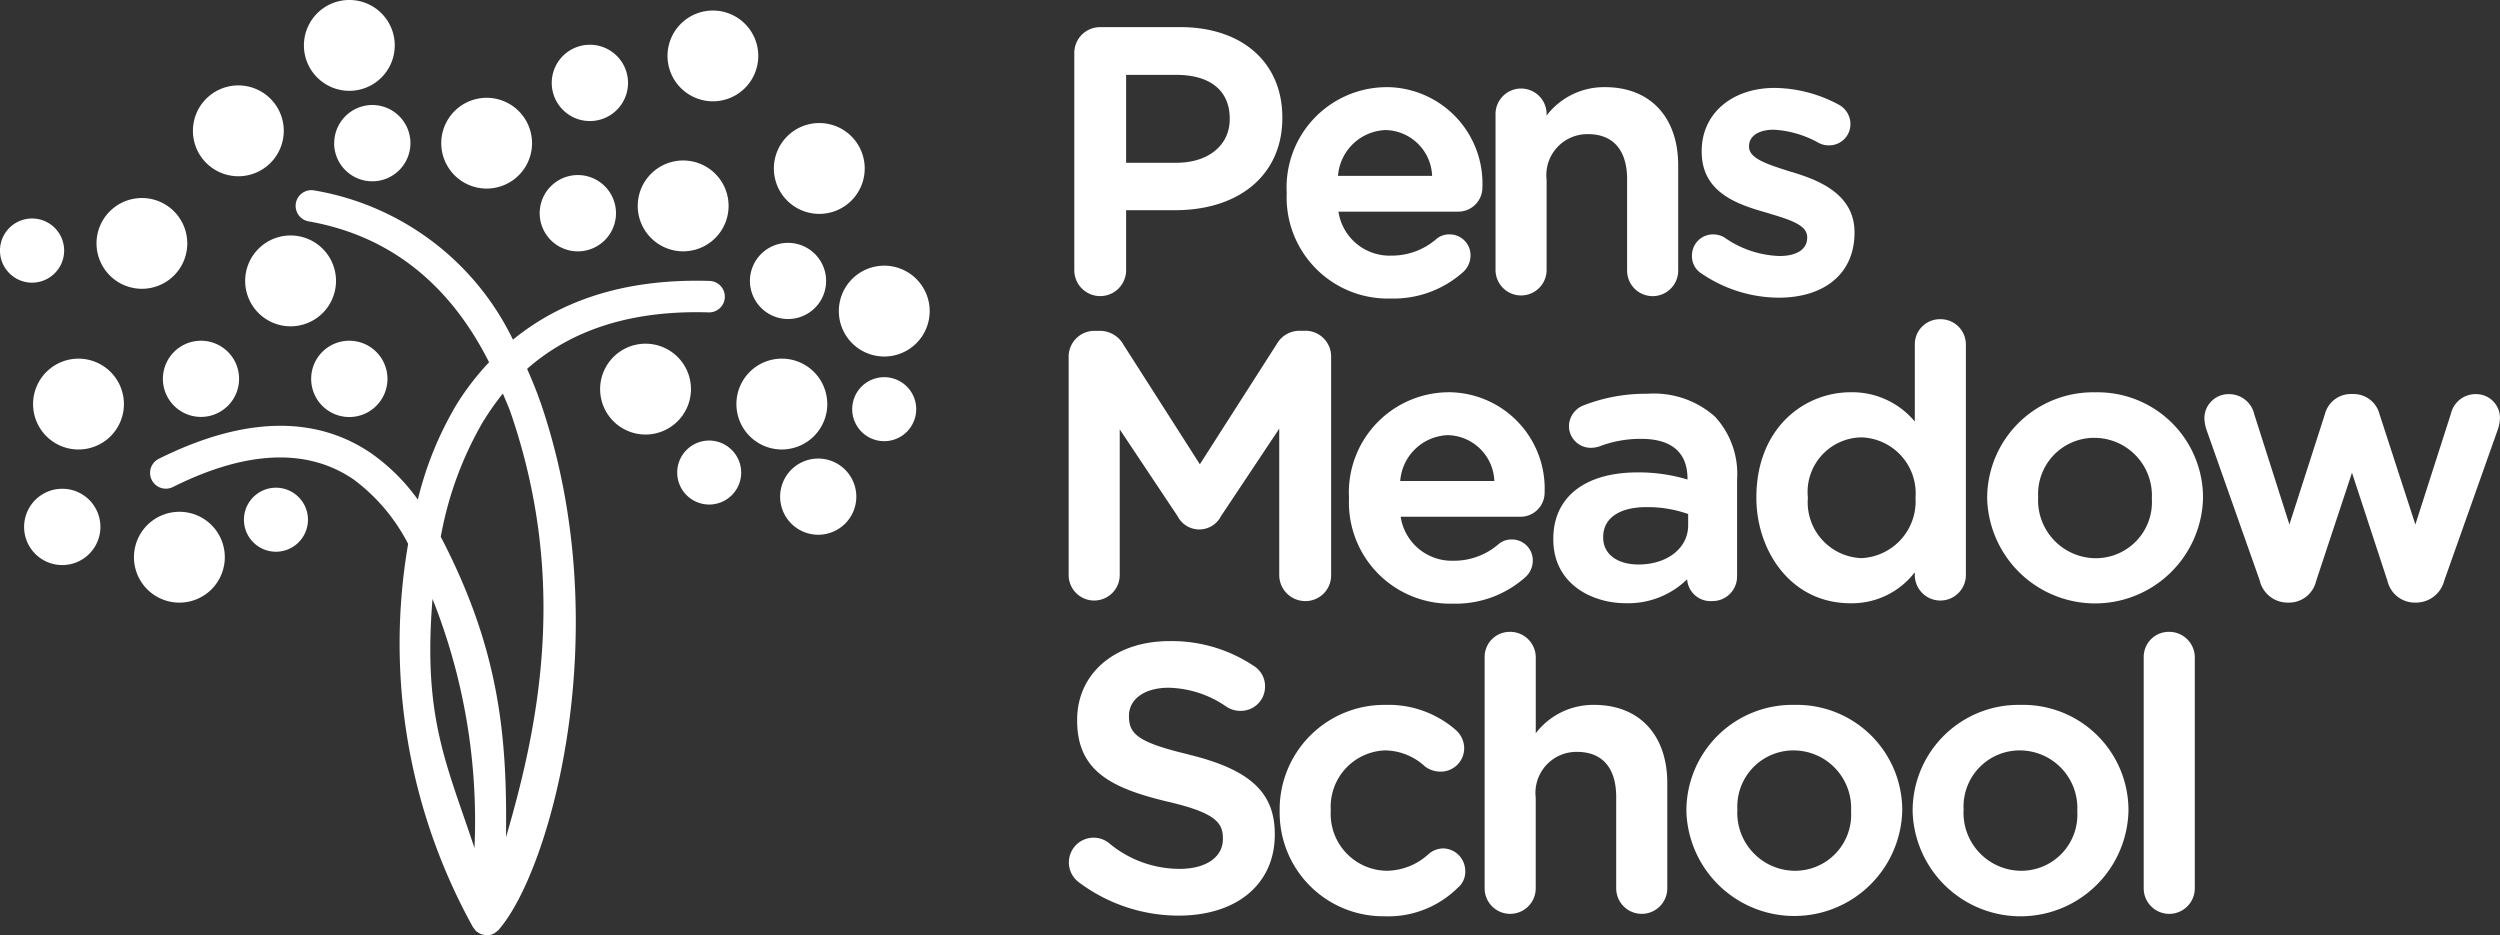
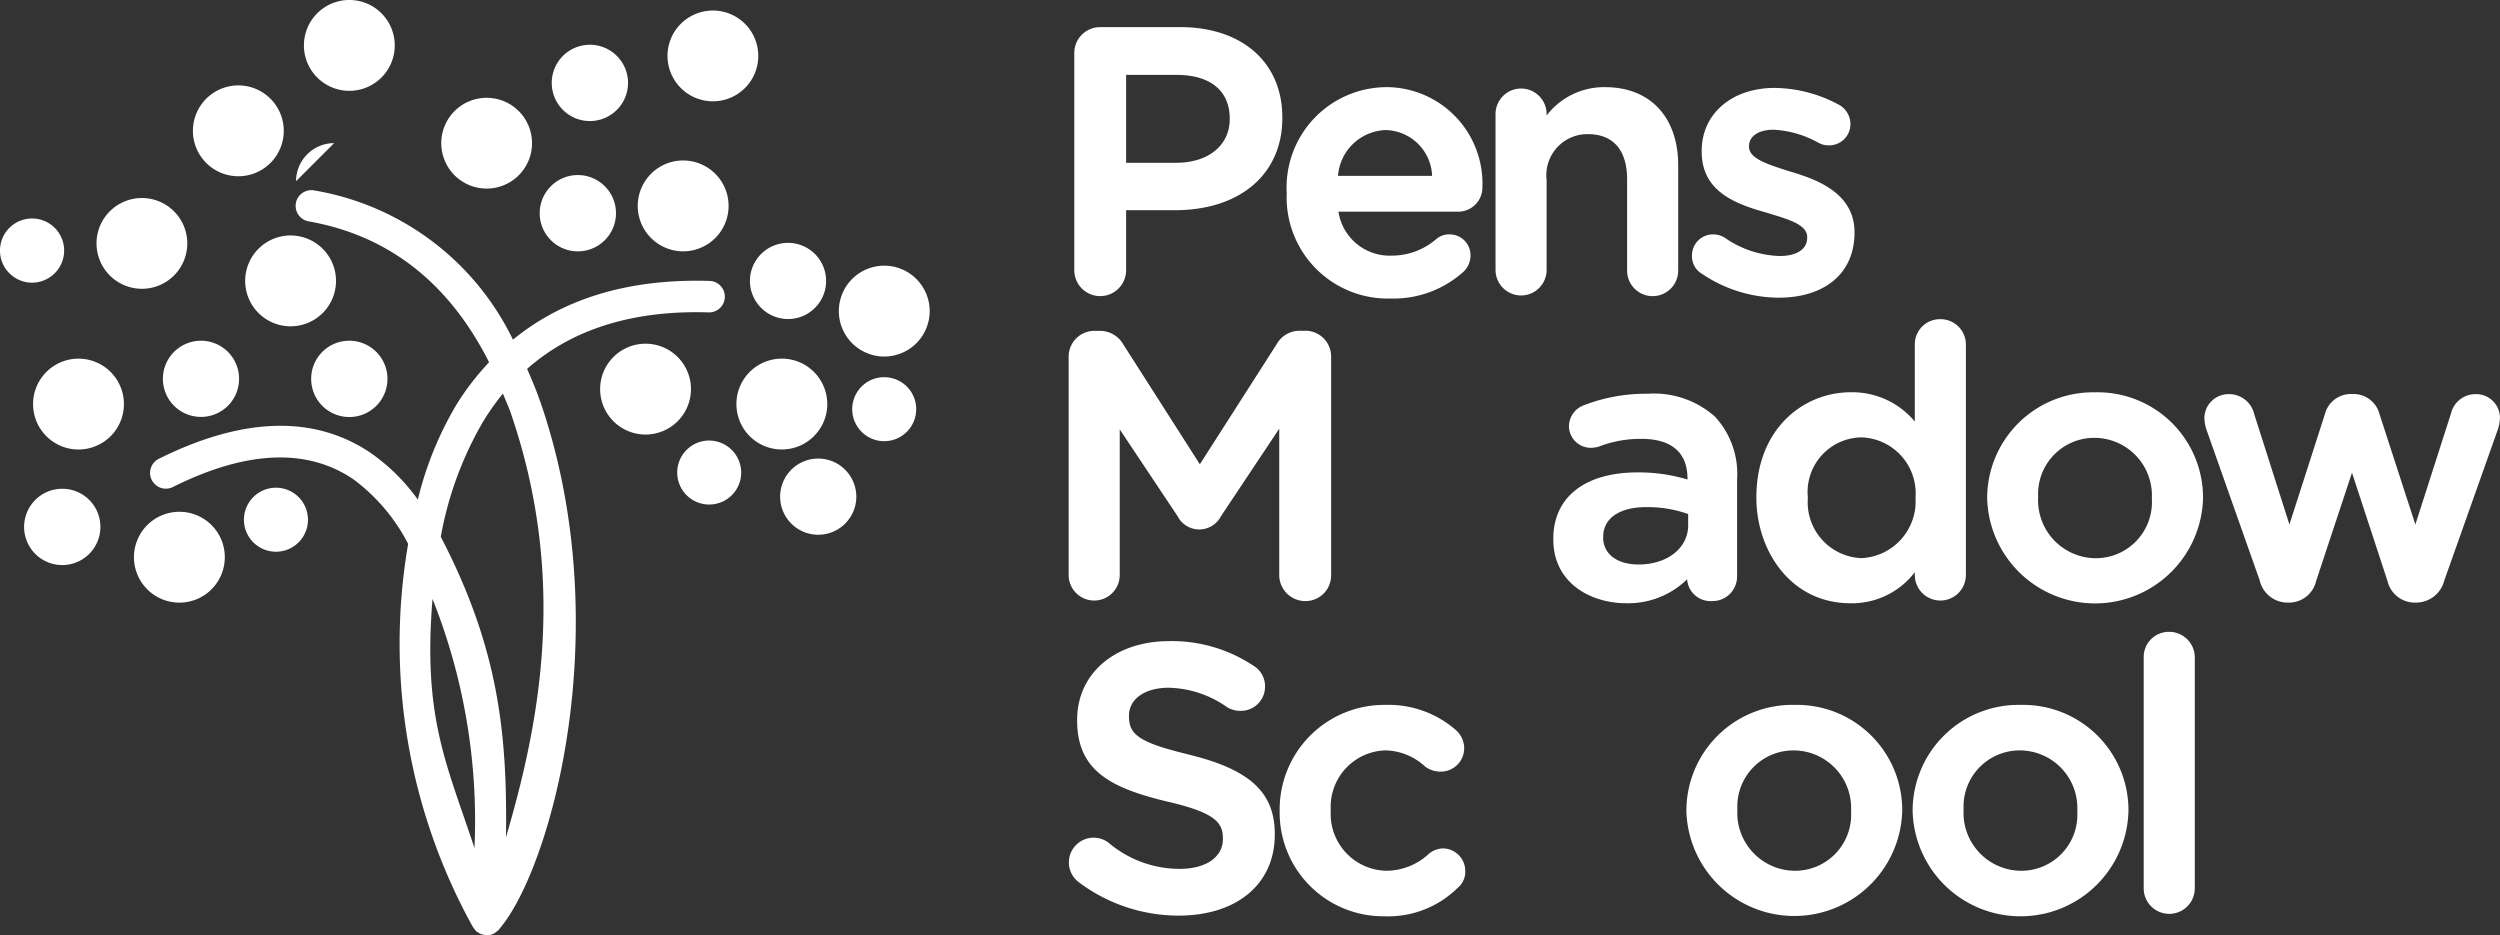
<svg xmlns="http://www.w3.org/2000/svg" id="Component_86_1" data-name="Component 86 – 1" width="135.729" height="50.783" viewBox="0 0 135.729 50.783">
  <rect x="0" y="0" width="135.729" height="50.783" fill="#333333" stroke="none" />
  <defs>
    <clipPath id="clip-path">
      <rect id="Rectangle_14918" data-name="Rectangle 14918" width="135.729" height="50.784" fill="#fff" />
    </clipPath>
  </defs>
  <g id="Group_1833" data-name="Group 1833" clip-path="url(#clip-path)">
    <path id="Path_3782" data-name="Path 3782" d="M85.368,6.9v.04c0,1.416-1.162,2.367-2.893,2.367H79.743V4.535h2.732c1.839,0,2.893.863,2.893,2.368M82.677,1.944H78.347a1.4,1.4,0,0,0-1.418,1.418V15.139a1.407,1.407,0,0,0,2.814,0V11.882h2.651c3.541,0,5.83-1.962,5.83-5v-.04c0-2.976-2.177-4.9-5.546-4.9" transform="translate(-18.604 -0.47)" fill="#fff" />
    <path id="Path_3783" data-name="Path 3783" d="M94.925,11.058A2.69,2.69,0,0,1,97.507,8.57a2.584,2.584,0,0,1,2.528,2.488Zm2.6-4.817a5.442,5.442,0,0,0-5.384,5.728v.04a5.491,5.491,0,0,0,5.647,5.707,5.67,5.67,0,0,0,3.961-1.464,1.222,1.222,0,0,0,.371-.864,1.132,1.132,0,0,0-1.134-1.154,1.067,1.067,0,0,0-.73.259,3.688,3.688,0,0,1-2.426.894A2.809,2.809,0,0,1,94.949,13h6.5a1.312,1.312,0,0,0,1.316-1.336,5.231,5.231,0,0,0-5.242-5.425" transform="translate(-22.283 -1.509)" fill="#fff" />
    <path id="Path_3784" data-name="Path 3784" d="M113.044,6.241a3.921,3.921,0,0,0-3.177,1.54V7.74a1.387,1.387,0,1,0-2.773,0V16.2a1.387,1.387,0,0,0,2.773,0V11.281a2.227,2.227,0,0,1,2.246-2.489c1.37,0,2.124.87,2.124,2.448V16.2a1.387,1.387,0,0,0,2.774,0V10.491c0-2.622-1.52-4.25-3.967-4.25" transform="translate(-25.899 -1.509)" fill="#fff" />
    <path id="Path_3785" data-name="Path 3785" d="M126.553,10.856l-.208-.067c-1.12-.359-2.087-.669-2.087-1.3V9.453c0-.541.525-.889,1.336-.889a5.614,5.614,0,0,1,2.437.711,1.129,1.129,0,0,0,.559.138,1.151,1.151,0,0,0,1.173-1.154,1.2,1.2,0,0,0-.673-1.075,7.5,7.5,0,0,0-3.435-.889c-2.336,0-3.967,1.406-3.967,3.421v.04c0,2.14,1.784,2.822,3.454,3.292l.253.077c1.083.329,2.02.613,2.02,1.265v.04c0,.62-.56.991-1.5.991a5.485,5.485,0,0,1-3-1.011,1.228,1.228,0,0,0-.607-.163A1.142,1.142,0,0,0,121.16,15.4a1.1,1.1,0,0,0,.536.984,7.509,7.509,0,0,0,4.16,1.3c2.546,0,4.128-1.35,4.128-3.521v-.041c0-2.2-2.233-2.9-3.431-3.272" transform="translate(-29.3 -1.522)" fill="#fff" />
    <path id="Path_3786" data-name="Path 3786" d="M89.355,23.685h-.263a1.421,1.421,0,0,0-1.27.723l-4.174,6.525-4.152-6.5a1.461,1.461,0,0,0-1.291-.744h-.263A1.4,1.4,0,0,0,76.525,25.1V36.981a1.387,1.387,0,0,0,2.773,0V29.039l3.141,4.712a1.323,1.323,0,0,0,2.356,0L87.958,29v7.961a1.416,1.416,0,0,0,1.4,1.4,1.393,1.393,0,0,0,1.417-1.4V25.1a1.4,1.4,0,0,0-1.417-1.417" transform="translate(-18.506 -5.727)" fill="#fff" />
-     <path id="Path_3787" data-name="Path 3787" d="M101.963,30.417a2.584,2.584,0,0,1,2.528,2.488h-5.11a2.69,2.69,0,0,1,2.582-2.488m.02-2.329A5.442,5.442,0,0,0,96.6,33.817v.039a5.491,5.491,0,0,0,5.647,5.708,5.668,5.668,0,0,0,3.96-1.465,1.219,1.219,0,0,0,.371-.864,1.132,1.132,0,0,0-1.133-1.154,1.071,1.071,0,0,0-.731.259,3.689,3.689,0,0,1-2.426.895,2.81,2.81,0,0,1-2.883-2.387h6.5a1.312,1.312,0,0,0,1.316-1.336,5.231,5.231,0,0,0-5.242-5.425" transform="translate(-23.361 -6.792)" fill="#fff" />
    <path id="Path_3788" data-name="Path 3788" d="M118.551,34.725v.616c0,1.231-1.131,2.124-2.691,2.124-1.168,0-1.922-.572-1.922-1.456v-.041c0-1.013.877-1.618,2.347-1.618a6.645,6.645,0,0,1,2.266.375m-2.2-6.529a9.3,9.3,0,0,0-3.5.638,1.23,1.23,0,0,0-.772,1.123,1.186,1.186,0,0,0,1.195,1.174,1.539,1.539,0,0,0,.444-.072,6.2,6.2,0,0,1,2.309-.414c1.135,0,2.488.376,2.488,2.165v.043a9.086,9.086,0,0,0-2.711-.387c-2.864,0-4.574,1.347-4.574,3.6v.04c0,2.378,2.046,3.462,3.947,3.462a4.572,4.572,0,0,0,3.318-1.3,1.272,1.272,0,0,0,1.356,1.183,1.332,1.332,0,0,0,1.356-1.337V32.851a4.572,4.572,0,0,0-1.2-3.412,4.975,4.975,0,0,0-3.657-1.243" transform="translate(-26.898 -6.818)" fill="#fff" />
    <path id="Path_3789" data-name="Path 3789" d="M134.414,32.531v.04a3.086,3.086,0,0,1-2.934,3.258,3.032,3.032,0,0,1-2.913-3.258v-.04a2.965,2.965,0,0,1,2.913-3.258,3.041,3.041,0,0,1,2.934,3.258m1.337-9.674a1.362,1.362,0,0,0-1.377,1.377v4.179a4.422,4.422,0,0,0-3.48-1.59c-2.545,0-5.121,1.961-5.121,5.708v.04c0,2.767,1.795,5.708,5.121,5.708a4.3,4.3,0,0,0,3.48-1.685v.187a1.387,1.387,0,0,0,2.773,0V24.234a1.372,1.372,0,0,0-1.4-1.377" transform="translate(-30.416 -5.527)" fill="#fff" />
    <path id="Path_3790" data-name="Path 3790" d="M145.068,33.8a3.047,3.047,0,0,1,3.055-3.237,3.129,3.129,0,0,1,3.116,3.278v.04a3.045,3.045,0,0,1-3.076,3.217,3.145,3.145,0,0,1-3.1-3.257Zm3.1-5.708a5.748,5.748,0,0,0-5.87,5.748v.04a5.862,5.862,0,0,0,11.719-.04V33.8a5.719,5.719,0,0,0-5.849-5.708" transform="translate(-34.411 -6.792)" fill="#fff" />
    <path id="Path_3791" data-name="Path 3791" d="M172.588,28.222a1.374,1.374,0,0,0-1.35,1.064l-1.93,6.016-1.949-6a1.452,1.452,0,0,0-1.409-1.085h-.142a1.452,1.452,0,0,0-1.409,1.084L162.47,35.3l-1.911-5.993a1.4,1.4,0,0,0-1.349-1.084,1.313,1.313,0,0,0-1.356,1.3,2.17,2.17,0,0,0,.131.682l2.872,8.131a1.55,1.55,0,0,0,1.511,1.205h.08a1.508,1.508,0,0,0,1.47-1.164l1.949-5.886,1.93,5.884a1.52,1.52,0,0,0,1.491,1.166h.08a1.582,1.582,0,0,0,1.51-1.2l2.914-8.218a2.207,2.207,0,0,0,.109-.6,1.292,1.292,0,0,0-1.315-1.3" transform="translate(-38.174 -6.825)" fill="#fff" />
    <path id="Path_3792" data-name="Path 3792" d="M83.059,52.069C80.3,51.414,79.8,50.958,79.8,50v-.041c0-.908.862-1.517,2.145-1.517a5.7,5.7,0,0,1,3.174,1.049,1.363,1.363,0,0,0,.732.205,1.312,1.312,0,0,0,1.336-1.316,1.288,1.288,0,0,0-.619-1.127,8,8,0,0,0-4.582-1.343c-2.943,0-5,1.756-5,4.271v.04c0,2.692,1.774,3.647,4.842,4.388,2.611.6,3.071,1.127,3.071,2.007v.04c0,.983-.921,1.619-2.347,1.619a5.972,5.972,0,0,1-3.868-1.425A1.341,1.341,0,1,0,77.075,59a9.031,9.031,0,0,0,5.419,1.813c3.172,0,5.222-1.724,5.222-4.392v-.04c0-2.255-1.35-3.5-4.658-4.307" transform="translate(-18.506 -11.103)" fill="#fff" />
    <path id="Path_3793" data-name="Path 3793" d="M100.5,58.268a1.23,1.23,0,0,0-.773.3,3.406,3.406,0,0,1-2.283.913,3.083,3.083,0,0,1-3.035-3.258v-.04a3.064,3.064,0,0,1,2.933-3.237,3.248,3.248,0,0,1,2.19.879,1.41,1.41,0,0,0,.826.274,1.272,1.272,0,0,0,1.295-1.274,1.328,1.328,0,0,0-.44-.973,5.555,5.555,0,0,0-3.849-1.376,5.677,5.677,0,0,0-5.729,5.748v.041a5.627,5.627,0,0,0,5.688,5.687,5.367,5.367,0,0,0,3.988-1.554,1.115,1.115,0,0,0,.4-.895,1.227,1.227,0,0,0-1.215-1.236" transform="translate(-22.16 -12.206)" fill="#fff" />
-     <path id="Path_3794" data-name="Path 3794" d="M112.265,49.211a3.92,3.92,0,0,0-3.176,1.539V46.622a1.389,1.389,0,0,0-1.4-1.377,1.362,1.362,0,0,0-1.376,1.377V59.169a1.387,1.387,0,0,0,2.774,0V54.251a2.226,2.226,0,0,1,2.245-2.489c1.37,0,2.124.87,2.124,2.448v4.958a1.387,1.387,0,0,0,2.774,0V53.462c0-2.623-1.521-4.251-3.968-4.251" transform="translate(-25.71 -10.941)" fill="#fff" />
    <path id="Path_3795" data-name="Path 3795" d="M123.529,56.184a3.047,3.047,0,0,1,3.055-3.237,3.129,3.129,0,0,1,3.116,3.278v.04a3.045,3.045,0,0,1-3.076,3.217,3.145,3.145,0,0,1-3.1-3.257Zm3.1-5.708a5.748,5.748,0,0,0-5.87,5.748v.04a5.862,5.862,0,0,0,11.719-.04v-.04a5.719,5.719,0,0,0-5.849-5.708" transform="translate(-29.202 -12.206)" fill="#fff" />
    <path id="Path_3796" data-name="Path 3796" d="M139.729,56.184a3.047,3.047,0,0,1,3.055-3.237,3.129,3.129,0,0,1,3.116,3.278v.04a3.045,3.045,0,0,1-3.076,3.217,3.146,3.146,0,0,1-3.1-3.257Zm3.1-5.708a5.748,5.748,0,0,0-5.869,5.748v.04a5.861,5.861,0,0,0,11.718-.04v-.04a5.719,5.719,0,0,0-5.849-5.708" transform="translate(-33.12 -12.206)" fill="#fff" />
    <path id="Path_3797" data-name="Path 3797" d="M154.885,45.245a1.362,1.362,0,0,0-1.377,1.377V59.169a1.387,1.387,0,0,0,2.774,0V46.622a1.389,1.389,0,0,0-1.4-1.377" transform="translate(-37.123 -10.941)" fill="#fff" />
    <path id="Path_3798" data-name="Path 3798" d="M26.079,35.808a32.556,32.556,0,0,1,2.278,13.523c-1.523-4.6-2.805-7.068-2.278-13.523m2.78-9.679A13.479,13.479,0,0,1,29.9,24.658c.135.343.285.651.412,1.011,3.088,8.966,1.631,16.712-.244,23.075.074-5.49-.36-10.208-3.541-16.309a19.148,19.148,0,0,1,2.328-6.306m3.073-1.02c-.21-.628-.461-1.206-.713-1.792,2.445-2.152,5.726-3.191,9.854-3.065a.854.854,0,1,0,.052-1.708c-4.4-.133-7.953.962-10.675,3.189a14.706,14.706,0,0,0-10.774-8.1.854.854,0,1,0-.293,1.682c4.344.772,7.611,3.359,9.771,7.645A14.352,14.352,0,0,0,27.4,25.226a18.663,18.663,0,0,0-2.118,5.19A10.632,10.632,0,0,0,22.747,27.9c-3.054-2.083-6.94-1.983-11.527.3a.856.856,0,1,0,.763,1.533c3.993-1.993,7.291-2.126,9.8-.419a10.113,10.113,0,0,1,2.973,3.507,31.768,31.768,0,0,0,3.491,20.756l.008.008a.068.068,0,0,0,.015.033c.008.017.034.034.043.052a.79.79,0,0,0,.1.133.644.644,0,0,1,.041.052.348.348,0,0,0,.092.049c0,.008.008.008.008.017.017.008.035.025.052.033s.041.017.067.033a.662.662,0,0,0,.184.052.378.378,0,0,0,.092.026.317.317,0,0,0,.075.006.818.818,0,0,0,.326-.066c.017-.009.034-.026.052-.033h.032c.026-.017.034-.042.069-.06a1.206,1.206,0,0,0,.124-.1.126.126,0,0,0,.035-.023c.008-.008.017-.017.017-.026a.145.145,0,0,0,.033-.042c2.788-3.256,6.454-16.344,2.22-28.616" transform="translate(-2.597 -3.292)" fill="#fff" />
    <path id="Path_3799" data-name="Path 3799" d="M47.906,27.08a2.466,2.466,0,1,0-2.463,2.463,2.469,2.469,0,0,0,2.463-2.463" transform="translate(-10.392 -5.951)" fill="#fff" />
    <path id="Path_3800" data-name="Path 3800" d="M57.666,28.152A2.466,2.466,0,1,0,55.2,30.614a2.473,2.473,0,0,0,2.469-2.463" transform="translate(-12.753 -6.211)" fill="#fff" />
    <path id="Path_3801" data-name="Path 3801" d="M62.527,19.024A2.466,2.466,0,1,0,65,21.495a2.468,2.468,0,0,0-2.472-2.471" transform="translate(-14.526 -4.6)" fill="#fff" />
    <path id="Path_3802" data-name="Path 3802" d="M48.131,16.424a2.466,2.466,0,1,0-2.463-2.469,2.468,2.468,0,0,0,2.463,2.469" transform="translate(-11.044 -2.779)" fill="#fff" />
    <path id="Path_3803" data-name="Path 3803" d="M34.072,11.931A2.464,2.464,0,1,0,31.6,9.462a2.465,2.465,0,0,0,2.469,2.469" transform="translate(-7.643 -1.693)" fill="#fff" />
    <path id="Path_3804" data-name="Path 3804" d="M24.226,4.931a2.466,2.466,0,1,0-2.463-2.463,2.468,2.468,0,0,0,2.463,2.463" transform="translate(-5.263 0)" fill="#fff" />
    <path id="Path_3805" data-name="Path 3805" d="M16.284,11.048a2.466,2.466,0,1,0-2.469-2.463,2.467,2.467,0,0,0,2.469,2.463" transform="translate(-3.341 -1.479)" fill="#fff" />
    <path id="Path_3806" data-name="Path 3806" d="M9.375,19.108a2.464,2.464,0,1,0-2.463-2.46,2.467,2.467,0,0,0,2.463,2.46" transform="translate(-1.672 -3.429)" fill="#fff" />
    <path id="Path_3807" data-name="Path 3807" d="M12.057,36.648a2.466,2.466,0,1,0,2.469,2.46,2.463,2.463,0,0,0-2.469-2.46" transform="translate(-2.321 -8.862)" fill="#fff" />
    <path id="Path_3808" data-name="Path 3808" d="M20.026,16.861a2.466,2.466,0,1,0,2.463,2.469,2.468,2.468,0,0,0-2.463-2.469" transform="translate(-4.246 -4.077)" fill="#fff" />
    <path id="Path_3809" data-name="Path 3809" d="M4.824,25.683A2.466,2.466,0,1,0,7.3,28.152a2.468,2.468,0,0,0-2.471-2.469" transform="translate(-0.572 -6.211)" fill="#fff" />
-     <path id="Path_3810" data-name="Path 3810" d="M23.928,9.587A2.071,2.071,0,1,0,26,7.519a2.074,2.074,0,0,0-2.068,2.068" transform="translate(-5.787 -1.818)" fill="#fff" />
+     <path id="Path_3810" data-name="Path 3810" d="M23.928,9.587a2.074,2.074,0,0,0-2.068,2.068" transform="translate(-5.787 -1.818)" fill="#fff" />
    <path id="Path_3811" data-name="Path 3811" d="M22.283,26.471A2.071,2.071,0,1,0,24.351,24.4a2.067,2.067,0,0,0-2.068,2.068" transform="translate(-5.389 -5.901)" fill="#fff" />
    <path id="Path_3812" data-name="Path 3812" d="M19.2,34.923a1.738,1.738,0,1,0,1.742,1.734A1.739,1.739,0,0,0,19.2,34.923" transform="translate(-4.222 -8.445)" fill="#fff" />
    <path id="Path_3813" data-name="Path 3813" d="M3.483,17.4a1.742,1.742,0,1,0-1.742,1.732A1.745,1.745,0,0,0,3.483,17.4" transform="translate(0 -3.786)" fill="#fff" />
    <path id="Path_3814" data-name="Path 3814" d="M50.226,31.546a1.737,1.737,0,1,0,1.74,1.742,1.746,1.746,0,0,0-1.74-1.742" transform="translate(-11.725 -7.628)" fill="#fff" />
    <path id="Path_3815" data-name="Path 3815" d="M62.76,27.009A1.737,1.737,0,1,0,64.5,28.741a1.735,1.735,0,0,0-1.742-1.732" transform="translate(-14.758 -6.531)" fill="#fff" />
    <path id="Path_3816" data-name="Path 3816" d="M13.729,24.4A2.068,2.068,0,1,0,15.8,26.471,2.067,2.067,0,0,0,13.729,24.4" transform="translate(-2.82 -5.901)" fill="#fff" />
    <path id="Path_3817" data-name="Path 3817" d="M3.8,35A2.071,2.071,0,1,0,5.87,37.071,2.067,2.067,0,0,0,3.8,35" transform="translate(-0.419 -8.464)" fill="#fff" />
    <path id="Path_3818" data-name="Path 3818" d="M55.764,21.526A2.068,2.068,0,1,0,53.7,19.458a2.074,2.074,0,0,0,2.068,2.068" transform="translate(-12.985 -4.205)" fill="#fff" />
    <path id="Path_3819" data-name="Path 3819" d="M57.929,32.837A2.068,2.068,0,1,0,60,34.905a2.072,2.072,0,0,0-2.074-2.068" transform="translate(-13.509 -7.941)" fill="#fff" />
    <path id="Path_3820" data-name="Path 3820" d="M40.724,16.676a2.071,2.071,0,1,0-2.077-2.068,2.07,2.07,0,0,0,2.077,2.068" transform="translate(-9.346 -3.03)" fill="#fff" />
    <path id="Path_3821" data-name="Path 3821" d="M41.575,7.346A2.071,2.071,0,1,0,39.509,5.28a2.07,2.07,0,0,0,2.066,2.066" transform="translate(-9.554 -0.774)" fill="#fff" />
    <path id="Path_3822" data-name="Path 3822" d="M50.269,5.681A2.464,2.464,0,1,0,47.8,3.212a2.467,2.467,0,0,0,2.469,2.469" transform="translate(-11.56 -0.181)" fill="#fff" />
-     <path id="Path_3823" data-name="Path 3823" d="M57.888,13.742a2.466,2.466,0,1,0-2.471-2.469,2.466,2.466,0,0,0,2.471,2.469" transform="translate(-13.402 -2.13)" fill="#fff" />
  </g>
</svg>